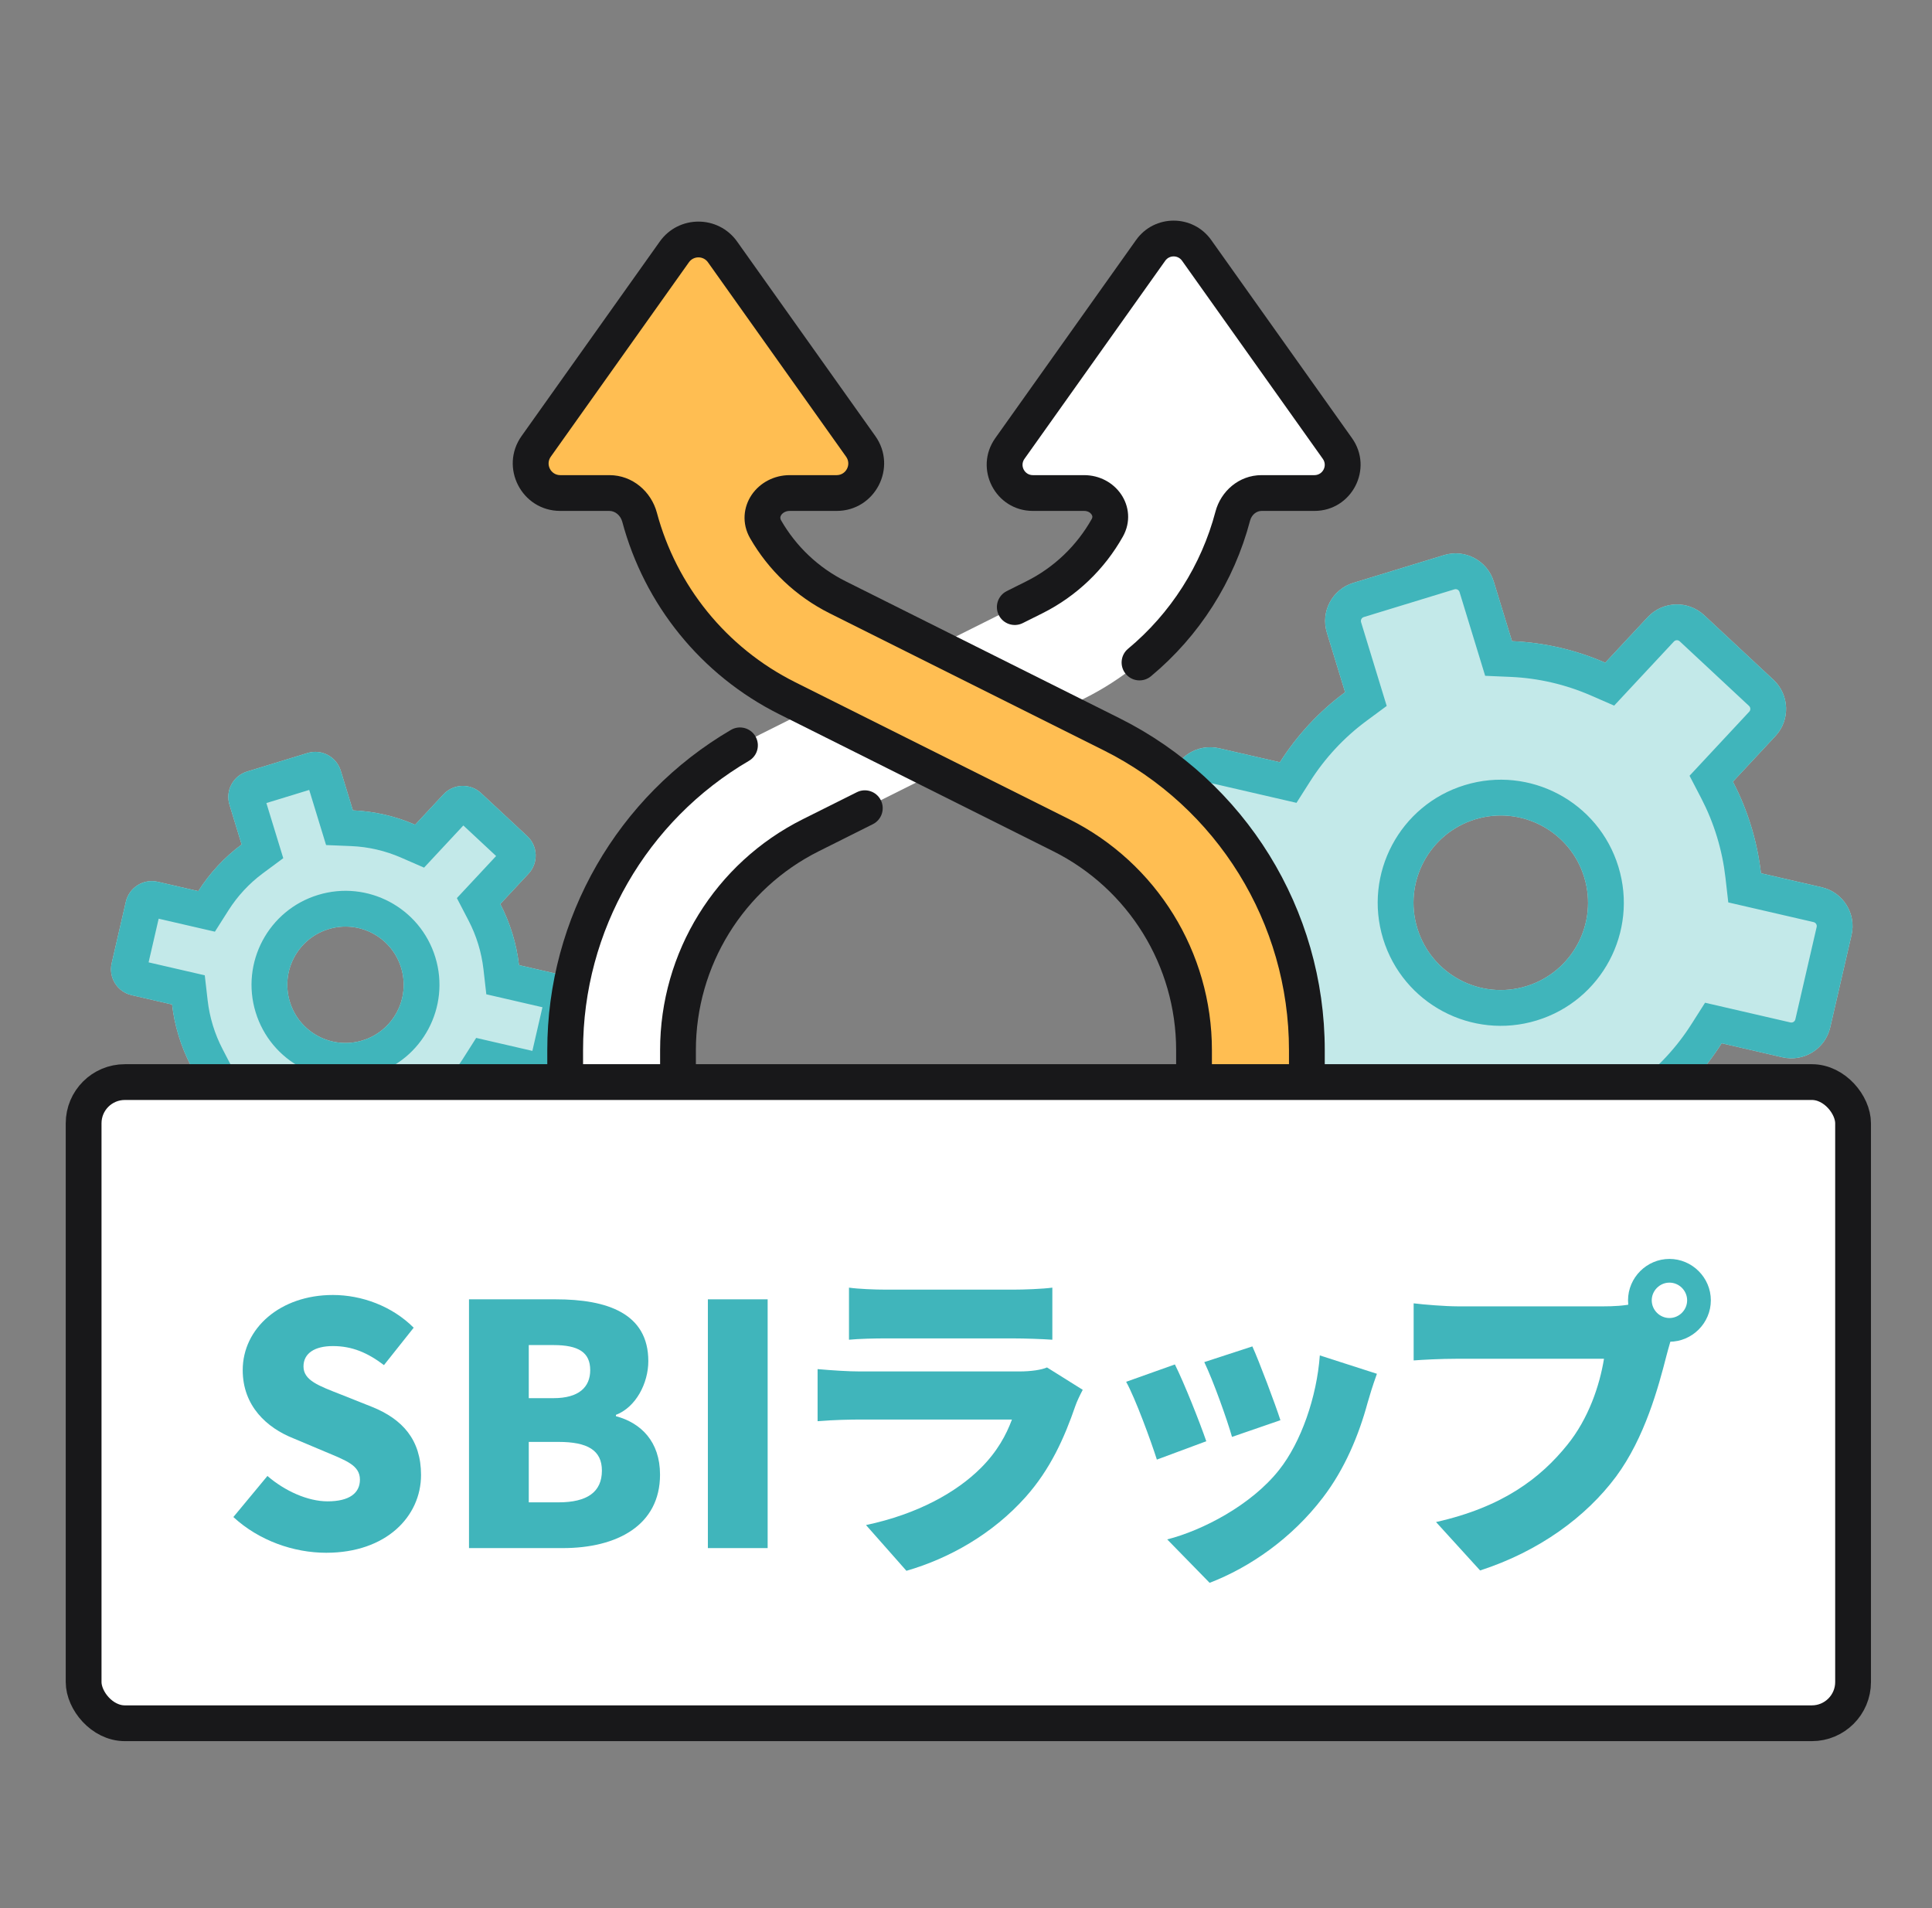
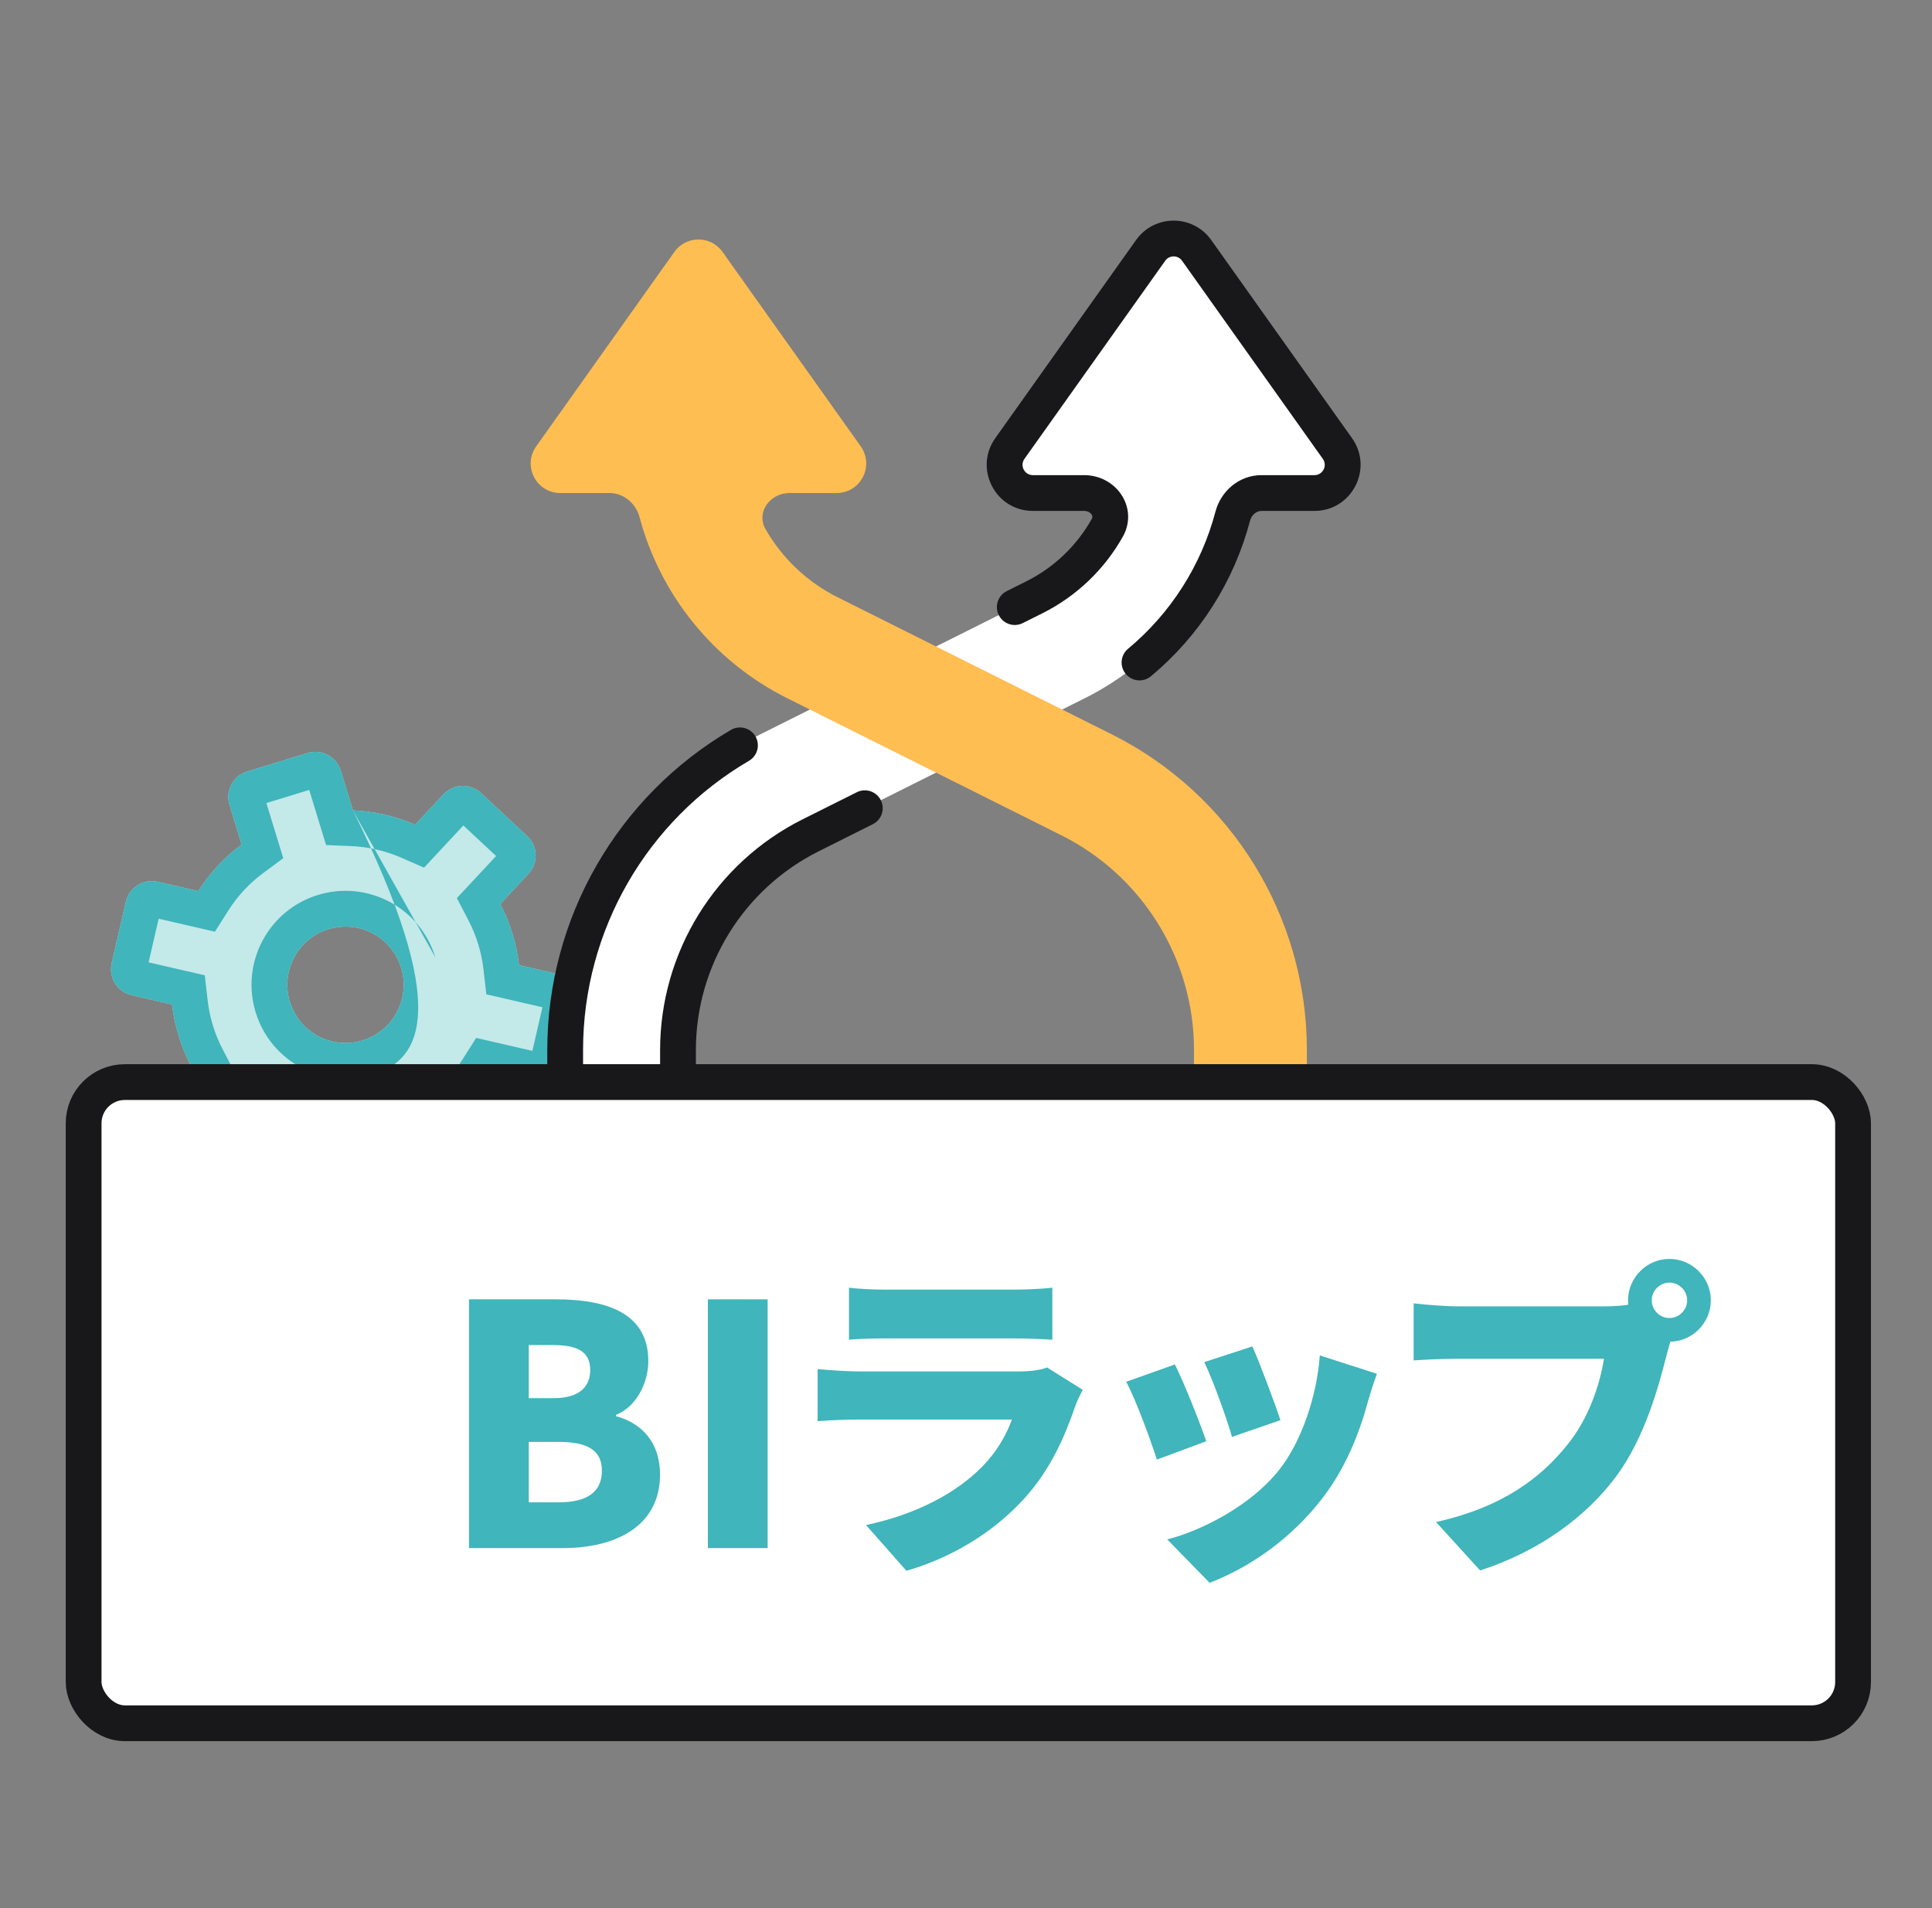
<svg xmlns="http://www.w3.org/2000/svg" width="81" height="80" viewBox="0 0 81 80" fill="none">
  <rect x="0" y="0" width="81" height="80" fill="#808080" stroke="none" />
  <path fill-rule="evenodd" clip-rule="evenodd" d="M9.621 33.739C9.441 33.15 9.772 32.527 10.361 32.347L12.893 31.572C13.482 31.392 14.105 31.723 14.286 32.312L14.795 33.976C15.703 34.014 16.587 34.222 17.405 34.578L18.591 33.305C19.011 32.855 19.717 32.83 20.167 33.25L22.104 35.055C22.555 35.475 22.579 36.181 22.16 36.631L20.975 37.902C21.179 38.294 21.35 38.71 21.484 39.148C21.618 39.585 21.709 40.025 21.759 40.464L23.454 40.855C24.054 40.993 24.429 41.592 24.29 42.192L23.695 44.772C23.557 45.372 22.958 45.746 22.358 45.608L20.661 45.216C20.182 45.969 19.566 46.637 18.834 47.178L19.342 48.839C19.522 49.427 19.19 50.051 18.602 50.231L16.069 51.006C15.48 51.186 14.857 50.854 14.677 50.266L14.168 48.601C13.261 48.561 12.38 48.352 11.565 47.997L10.375 49.273C9.955 49.723 9.25 49.748 8.799 49.328L6.862 47.523C6.412 47.103 6.387 46.397 6.807 45.947L7.997 44.67C7.794 44.28 7.623 43.865 7.49 43.429C7.356 42.992 7.266 42.553 7.215 42.115L5.518 41.723C4.918 41.585 4.543 40.986 4.682 40.386L5.277 37.806C5.415 37.206 6.014 36.832 6.614 36.97L8.313 37.362C8.789 36.612 9.403 35.946 10.131 35.407L9.621 33.739ZM15.199 43.621C16.487 43.227 17.212 41.863 16.817 40.575C16.423 39.287 15.06 38.562 13.772 38.956C12.483 39.35 11.759 40.714 12.153 42.002C12.547 43.29 13.911 44.015 15.199 43.621Z" fill="#C3E9E9" />
-   <path fill-rule="evenodd" clip-rule="evenodd" d="M14.732 35.474L13.671 35.43L12.964 33.119L11.168 33.669L11.876 35.981L11.024 36.612C10.446 37.04 9.958 37.569 9.579 38.166L9.01 39.062L6.652 38.518L6.23 40.348L8.585 40.891L8.706 41.944C8.746 42.291 8.818 42.642 8.924 42.99C9.031 43.339 9.167 43.669 9.328 43.979L9.816 44.919L8.167 46.688L9.54 47.969L11.191 46.198L12.164 46.622C12.813 46.905 13.514 47.071 14.233 47.102L15.292 47.148L15.999 49.459L17.795 48.909L17.088 46.601L17.943 45.971C18.524 45.542 19.014 45.011 19.395 44.412L19.964 43.516L22.32 44.06L22.742 42.23L20.389 41.687L20.269 40.634C20.229 40.286 20.157 39.936 20.05 39.587C19.943 39.237 19.806 38.906 19.644 38.595L19.155 37.654L20.8 35.89L19.426 34.609L17.779 36.377L16.806 35.953C16.155 35.67 15.452 35.505 14.732 35.474ZM9.278 48.25C9.278 48.25 9.278 48.25 9.278 48.25V48.25ZM7.904 46.97C7.904 46.97 7.904 46.969 7.904 46.97V46.97ZM14.795 33.976L14.286 32.312C14.105 31.723 13.482 31.392 12.893 31.572L10.361 32.347C9.772 32.527 9.441 33.15 9.621 33.739L10.131 35.407C9.403 35.946 8.789 36.612 8.313 37.362L6.614 36.97C6.014 36.832 5.415 37.206 5.277 37.806L4.682 40.386C4.543 40.986 4.918 41.585 5.518 41.723L7.215 42.115C7.266 42.553 7.356 42.992 7.49 43.429C7.623 43.865 7.794 44.28 7.997 44.67L6.807 45.947C6.387 46.397 6.412 47.103 6.862 47.523L8.799 49.328C9.25 49.748 9.955 49.723 10.375 49.273L11.565 47.997C12.38 48.352 13.261 48.561 14.168 48.601L14.677 50.266C14.857 50.854 15.48 51.186 16.069 51.006L18.602 50.231C19.19 50.051 19.522 49.427 19.342 48.839L18.834 47.178C19.566 46.637 20.182 45.969 20.661 45.216L22.358 45.608C22.958 45.746 23.557 45.372 23.695 44.772L24.29 42.192C24.429 41.592 24.054 40.993 23.454 40.855L21.759 40.464C21.709 40.025 21.618 39.585 21.484 39.148C21.35 38.71 21.179 38.294 20.975 37.902L22.16 36.631C22.579 36.181 22.555 35.475 22.104 35.055L20.167 33.25C19.717 32.83 19.011 32.855 18.591 33.305L17.405 34.578C16.587 34.222 15.703 34.014 14.795 33.976ZM18.252 40.136C18.888 42.217 17.718 44.419 15.637 45.055C13.557 45.692 11.355 44.521 10.718 42.441C10.082 40.361 11.252 38.158 13.333 37.522C15.413 36.885 17.615 38.056 18.252 40.136ZM16.817 40.575C17.212 41.863 16.487 43.227 15.199 43.621C13.911 44.015 12.547 43.29 12.153 42.002C11.759 40.714 12.483 39.35 13.772 38.956C15.06 38.562 16.423 39.287 16.817 40.575Z" fill="#40B5BB" />
-   <path fill-rule="evenodd" clip-rule="evenodd" d="M55.63 26.525C55.359 25.642 55.856 24.707 56.74 24.437L60.538 23.275C61.422 23.004 62.357 23.501 62.627 24.385L63.391 26.881C64.752 26.939 66.076 27.252 67.301 27.785L69.082 25.874C69.712 25.198 70.77 25.161 71.446 25.791L74.352 28.5C75.027 29.129 75.064 30.188 74.434 30.863L72.654 32.773C72.96 33.36 73.216 33.983 73.417 34.639C73.618 35.294 73.754 35.954 73.829 36.612L76.372 37.199C77.272 37.406 77.834 38.304 77.626 39.204L76.733 43.075C76.525 43.975 75.627 44.536 74.727 44.328L72.182 43.741C71.466 44.868 70.543 45.868 69.447 46.678L70.211 49.174C70.481 50.058 69.984 50.993 69.101 51.263L65.302 52.425C64.419 52.695 63.484 52.198 63.214 51.315L62.45 48.818C61.089 48.76 59.765 48.447 58.541 47.914L56.758 49.826C56.128 50.502 55.07 50.539 54.394 49.909L51.488 47.201C50.813 46.571 50.776 45.512 51.405 44.837L53.187 42.925C52.882 42.339 52.626 41.716 52.425 41.061C52.225 40.406 52.089 39.746 52.014 39.089L49.467 38.502C48.567 38.294 48.005 37.396 48.213 36.496L49.106 32.626C49.313 31.725 50.211 31.164 51.111 31.372L53.66 31.959C54.376 30.832 55.298 29.832 56.394 29.022L55.63 26.525ZM63.99 41.348C65.923 40.757 67.01 38.712 66.419 36.779C65.828 34.847 63.782 33.76 61.85 34.351C59.918 34.942 58.831 36.988 59.422 38.92C60.013 40.852 62.058 41.94 63.99 41.348Z" fill="#C3E9E9" />
-   <path fill-rule="evenodd" clip-rule="evenodd" d="M62.266 28.334L61.192 24.823C61.164 24.732 61.068 24.681 60.977 24.709L57.178 25.871C57.087 25.899 57.036 25.995 57.064 26.087L58.138 29.598L57.285 30.228C56.341 30.927 55.544 31.79 54.926 32.764L54.356 33.66L50.774 32.833C50.681 32.812 50.589 32.87 50.568 32.963L49.675 36.833C49.653 36.926 49.711 37.019 49.804 37.04L53.383 37.866L53.504 38.918C53.569 39.485 53.686 40.054 53.86 40.622C54.033 41.189 54.255 41.727 54.518 42.233L55.007 43.173L52.503 45.86C52.438 45.929 52.441 46.038 52.511 46.103L55.417 48.812C55.486 48.877 55.596 48.873 55.661 48.803L58.167 46.114L59.14 46.538C60.198 47 61.341 47.269 62.514 47.32L63.574 47.365L64.648 50.876C64.676 50.967 64.772 51.019 64.863 50.991L68.662 49.829C68.753 49.801 68.804 49.704 68.776 49.613L67.702 46.103L68.555 45.472C69.5 44.774 70.297 43.911 70.916 42.937L71.485 42.041L75.064 42.867C75.157 42.888 75.25 42.83 75.271 42.738L76.164 38.867C76.186 38.774 76.128 38.682 76.035 38.66L72.459 37.835L72.339 36.783C72.274 36.216 72.156 35.645 71.983 35.078C71.809 34.51 71.587 33.971 71.324 33.465L70.835 32.525L73.337 29.84C73.402 29.771 73.398 29.662 73.329 29.597L70.423 26.888L71.446 25.791L74.352 28.5C75.027 29.129 75.064 30.188 74.434 30.863L72.654 32.773C72.96 33.36 73.216 33.983 73.417 34.639C73.618 35.294 73.754 35.954 73.829 36.612L76.372 37.199C77.272 37.406 77.834 38.304 77.626 39.204L76.733 43.075C76.525 43.975 75.627 44.536 74.727 44.328L72.182 43.741C71.466 44.868 70.543 45.868 69.447 46.678L70.211 49.174C70.481 50.058 69.984 50.993 69.101 51.263L65.302 52.425C64.419 52.695 63.484 52.198 63.214 51.315L62.45 48.818C61.089 48.76 59.765 48.447 58.541 47.914L56.758 49.826C56.128 50.502 55.07 50.539 54.394 49.909L51.488 47.201C50.813 46.571 50.776 45.512 51.405 44.837L53.187 42.925C52.882 42.339 52.626 41.716 52.425 41.061C52.225 40.406 52.089 39.746 52.014 39.089L49.467 38.502C48.567 38.294 48.005 37.396 48.213 36.496L49.106 32.626C49.313 31.725 50.211 31.164 51.111 31.372L53.66 31.959C54.376 30.832 55.298 29.832 56.394 29.022L55.63 26.525C55.359 25.642 55.856 24.707 56.74 24.437L60.538 23.275C61.422 23.004 62.357 23.501 62.627 24.385L63.391 26.881C64.752 26.939 66.076 27.252 67.301 27.785L69.082 25.874C69.712 25.198 70.77 25.161 71.446 25.791L70.423 26.888C70.353 26.823 70.244 26.827 70.179 26.897L67.674 29.584L66.701 29.16C65.643 28.699 64.5 28.43 63.326 28.38L62.266 28.334ZM67.853 36.341C68.687 39.065 67.154 41.949 64.429 42.783C61.705 43.616 58.821 42.083 57.987 39.359C57.154 36.635 58.687 33.75 61.411 32.917C64.135 32.083 67.02 33.616 67.853 36.341ZM66.419 36.779C67.01 38.712 65.923 40.757 63.99 41.348C62.058 41.94 60.013 40.852 59.422 38.92C58.831 36.988 59.918 34.942 61.85 34.351C63.782 33.76 65.828 34.847 66.419 36.779Z" fill="#40B5BB" />
+   <path fill-rule="evenodd" clip-rule="evenodd" d="M14.732 35.474L13.671 35.43L12.964 33.119L11.168 33.669L11.876 35.981L11.024 36.612C10.446 37.04 9.958 37.569 9.579 38.166L9.01 39.062L6.652 38.518L6.23 40.348L8.585 40.891L8.706 41.944C8.746 42.291 8.818 42.642 8.924 42.99C9.031 43.339 9.167 43.669 9.328 43.979L9.816 44.919L8.167 46.688L9.54 47.969L11.191 46.198L12.164 46.622C12.813 46.905 13.514 47.071 14.233 47.102L15.292 47.148L15.999 49.459L17.795 48.909L17.088 46.601L17.943 45.971C18.524 45.542 19.014 45.011 19.395 44.412L19.964 43.516L22.32 44.06L22.742 42.23L20.389 41.687L20.269 40.634C20.229 40.286 20.157 39.936 20.05 39.587C19.943 39.237 19.806 38.906 19.644 38.595L19.155 37.654L20.8 35.89L19.426 34.609L17.779 36.377L16.806 35.953C16.155 35.67 15.452 35.505 14.732 35.474ZM9.278 48.25C9.278 48.25 9.278 48.25 9.278 48.25V48.25ZM7.904 46.97C7.904 46.97 7.904 46.969 7.904 46.97V46.97ZM14.795 33.976L14.286 32.312C14.105 31.723 13.482 31.392 12.893 31.572L10.361 32.347C9.772 32.527 9.441 33.15 9.621 33.739L10.131 35.407C9.403 35.946 8.789 36.612 8.313 37.362L6.614 36.97C6.014 36.832 5.415 37.206 5.277 37.806L4.682 40.386C4.543 40.986 4.918 41.585 5.518 41.723L7.215 42.115C7.266 42.553 7.356 42.992 7.49 43.429C7.623 43.865 7.794 44.28 7.997 44.67L6.807 45.947C6.387 46.397 6.412 47.103 6.862 47.523L8.799 49.328C9.25 49.748 9.955 49.723 10.375 49.273L11.565 47.997C12.38 48.352 13.261 48.561 14.168 48.601L14.677 50.266C14.857 50.854 15.48 51.186 16.069 51.006L18.602 50.231C19.19 50.051 19.522 49.427 19.342 48.839L18.834 47.178C19.566 46.637 20.182 45.969 20.661 45.216L22.358 45.608C22.958 45.746 23.557 45.372 23.695 44.772L24.29 42.192C24.429 41.592 24.054 40.993 23.454 40.855L21.759 40.464C21.709 40.025 21.618 39.585 21.484 39.148C21.35 38.71 21.179 38.294 20.975 37.902L22.16 36.631C22.579 36.181 22.555 35.475 22.104 35.055L20.167 33.25C19.717 32.83 19.011 32.855 18.591 33.305L17.405 34.578C16.587 34.222 15.703 34.014 14.795 33.976ZC18.888 42.217 17.718 44.419 15.637 45.055C13.557 45.692 11.355 44.521 10.718 42.441C10.082 40.361 11.252 38.158 13.333 37.522C15.413 36.885 17.615 38.056 18.252 40.136ZM16.817 40.575C17.212 41.863 16.487 43.227 15.199 43.621C13.911 44.015 12.547 43.29 12.153 42.002C11.759 40.714 12.483 39.35 13.772 38.956C15.06 38.562 16.423 39.287 16.817 40.575Z" fill="#40B5BB" />
  <path d="M43.303 20.671C42.343 20.671 41.783 19.587 42.339 18.803L48.242 10.498C48.713 9.834 49.698 9.834 50.169 10.498L56.072 18.803C56.628 19.587 56.068 20.671 55.108 20.671H52.889C52.315 20.671 51.83 21.085 51.684 21.64C50.822 24.912 48.593 27.718 45.481 29.274L33.993 35.018C30.581 36.724 28.425 40.212 28.425 44.027V45.209C28.425 45.863 27.896 46.392 27.243 46.392H24.878C24.224 46.392 23.695 45.863 23.695 45.209V44.027C23.695 38.42 26.863 33.295 31.878 30.787L43.365 25.043C44.678 24.387 45.73 23.363 46.422 22.131C46.811 21.441 46.246 20.671 45.453 20.671H43.303Z" fill="white" />
  <path fill-rule="evenodd" clip-rule="evenodd" d="M49.558 10.932C49.386 10.689 49.025 10.689 48.853 10.932L42.951 19.238C42.747 19.524 42.952 19.921 43.303 19.921H45.453C46.095 19.921 46.666 20.233 46.998 20.717C47.34 21.213 47.421 21.886 47.076 22.499C46.312 23.858 45.15 24.99 43.701 25.714L42.88 26.124C42.51 26.31 42.059 26.159 41.874 25.789C41.689 25.419 41.839 24.968 42.209 24.783L43.03 24.372C44.206 23.785 45.148 22.867 45.769 21.764C45.796 21.714 45.799 21.681 45.798 21.659C45.796 21.635 45.787 21.603 45.763 21.567C45.712 21.493 45.605 21.421 45.453 21.421H43.303C41.734 21.421 40.819 19.649 41.728 18.369L47.63 10.063C48.401 8.979 50.01 8.979 50.781 10.063L56.683 18.369C57.592 19.649 56.677 21.421 55.108 21.421H52.889C52.692 21.421 52.478 21.569 52.409 21.831C51.738 24.381 50.285 26.664 48.254 28.353C47.935 28.618 47.462 28.575 47.198 28.256C46.933 27.938 46.976 27.465 47.295 27.2C49.085 25.711 50.367 23.697 50.959 21.45C51.182 20.602 51.938 19.921 52.889 19.921H55.108C55.459 19.921 55.664 19.524 55.46 19.238L49.558 10.932ZM31.671 30.871C31.88 31.229 31.76 31.688 31.402 31.897C27.113 34.405 24.445 39.013 24.445 44.027V45.209C24.445 45.448 24.639 45.642 24.878 45.642H27.243C27.482 45.642 27.675 45.448 27.675 45.209V44.027C27.675 39.928 29.991 36.18 33.658 34.347L35.923 33.215C36.293 33.029 36.744 33.18 36.929 33.55C37.114 33.921 36.964 34.371 36.593 34.556L34.329 35.689C31.17 37.268 29.175 40.496 29.175 44.027V45.209C29.175 46.277 28.31 47.142 27.243 47.142H24.878C23.81 47.142 22.945 46.277 22.945 45.209V44.027C22.945 38.478 25.898 33.378 30.645 30.602C31.003 30.393 31.462 30.514 31.671 30.871Z" fill="#18181A" />
  <path fill-rule="evenodd" clip-rule="evenodd" d="M35.076 20.671C36.082 20.671 36.668 19.535 36.086 18.714L30.293 10.562C29.799 9.867 28.767 9.867 28.273 10.562L22.48 18.714C21.897 19.535 22.483 20.671 23.49 20.671H25.549C26.151 20.671 26.659 21.105 26.814 21.686C27.684 24.938 29.908 27.726 33.005 29.274L44.493 35.018C47.905 36.724 50.06 40.212 50.06 44.027V45.153C50.06 45.837 50.615 46.392 51.299 46.392H53.552C54.236 46.392 54.791 45.837 54.791 45.153V44.027C54.791 38.42 51.623 33.295 46.608 30.787L35.12 25.043C33.831 24.399 32.793 23.399 32.101 22.197C31.686 21.478 32.278 20.671 33.108 20.671H35.076Z" fill="#FFBE52" />
-   <path fill-rule="evenodd" clip-rule="evenodd" d="M27.661 10.128C28.454 9.012 30.111 9.012 30.904 10.128L36.697 18.28C37.633 19.597 36.691 21.421 35.076 21.421H33.108C32.938 21.421 32.815 21.503 32.756 21.588C32.728 21.63 32.717 21.667 32.715 21.698C32.714 21.725 32.718 21.766 32.751 21.822C33.371 22.899 34.301 23.795 35.456 24.372L46.944 30.116C52.212 32.751 55.541 38.136 55.541 44.027V45.153C55.541 46.252 54.65 47.142 53.552 47.142H51.299C50.201 47.142 49.31 46.252 49.31 45.153V44.027C49.31 40.496 47.315 37.268 44.157 35.689L32.67 29.945C29.377 28.299 27.015 25.336 26.09 21.88C26.012 21.589 25.773 21.421 25.549 21.421H23.49C21.874 21.421 20.933 19.597 21.868 18.28L27.661 10.128ZM29.681 10.996C29.486 10.722 29.079 10.722 28.884 10.996L23.091 19.149C22.861 19.473 23.093 19.921 23.49 19.921H25.549C26.528 19.921 27.305 20.621 27.539 21.492C28.354 24.54 30.438 27.152 33.34 28.603L44.828 34.347C48.494 36.18 50.81 39.928 50.81 44.027V45.153C50.81 45.423 51.029 45.642 51.299 45.642H53.552C53.822 45.642 54.041 45.423 54.041 45.153V44.027C54.041 38.704 51.033 33.838 46.273 31.458L34.785 25.714C33.362 25.003 32.215 23.898 31.451 22.571C31.089 21.943 31.169 21.252 31.519 20.74C31.86 20.243 32.448 19.921 33.108 19.921H35.076C35.473 19.921 35.704 19.473 35.474 19.149L29.681 10.996Z" fill="#18181A" />
  <rect x="3.506" y="45.368" width="74.185" height="26.882" rx="1.728" fill="white" />
  <rect x="3.506" y="45.368" width="74.185" height="26.882" rx="1.728" stroke="#18181A" stroke-width="1.5" />
  <path d="M69.25 54.518C69.25 54.924 69.586 55.26 69.992 55.26C70.398 55.26 70.734 54.924 70.734 54.518C70.734 54.112 70.398 53.776 69.992 53.776C69.586 53.776 69.25 54.112 69.25 54.518ZM68.256 54.518C68.256 53.566 69.04 52.782 69.992 52.782C70.944 52.782 71.728 53.566 71.728 54.518C71.728 55.47 70.944 56.254 69.992 56.254C69.04 56.254 68.256 55.47 68.256 54.518ZM70.23 55.722C70.076 56.03 69.95 56.534 69.866 56.842C69.53 58.158 68.956 60.286 67.752 61.91C66.492 63.604 64.518 65.046 62.054 65.844L60.206 63.814C63.02 63.184 64.602 61.952 65.708 60.58C66.604 59.474 67.066 58.088 67.248 56.968C66.38 56.968 62.278 56.968 61.088 56.968C60.402 56.968 59.632 57.01 59.268 57.038V54.644C59.702 54.7 60.626 54.77 61.088 54.77C62.278 54.77 66.394 54.77 67.262 54.77C67.57 54.77 68.116 54.756 68.55 54.644L70.23 55.722Z" fill="#40B5BB" />
  <path d="M52.506 56.45C52.786 57.066 53.472 58.886 53.682 59.544L51.652 60.244C51.456 59.544 50.868 57.892 50.49 57.108L52.506 56.45ZM57.728 57.598C57.532 58.144 57.434 58.48 57.336 58.816C56.972 60.16 56.384 61.588 55.46 62.792C54.158 64.5 52.394 65.718 50.714 66.362L48.936 64.542C50.42 64.164 52.464 63.1 53.626 61.63C54.55 60.468 55.208 58.564 55.334 56.828L57.728 57.598ZM49.258 57.206C49.65 57.99 50.294 59.614 50.574 60.426L48.502 61.196C48.264 60.44 47.592 58.606 47.214 57.934L49.258 57.206Z" fill="#40B5BB" />
  <path d="M35.594 53.986C35.986 54.042 36.672 54.07 37.162 54.07C38.114 54.07 41.67 54.07 42.468 54.07C42.916 54.07 43.714 54.042 44.12 53.986V56.17C43.728 56.142 42.972 56.114 42.44 56.114C41.67 56.114 38.03 56.114 37.162 56.114C36.686 56.114 36.014 56.128 35.594 56.17V53.986ZM45.394 58.27C45.282 58.48 45.142 58.774 45.086 58.942C44.624 60.286 44.036 61.602 43 62.764C41.614 64.318 39.794 65.34 38.002 65.858L36.308 63.94C38.492 63.478 40.116 62.554 41.124 61.546C41.81 60.86 42.188 60.16 42.426 59.516C41.712 59.516 37.54 59.516 36.056 59.516C35.706 59.516 34.908 59.53 34.278 59.586V57.402C34.922 57.458 35.58 57.5 36.056 57.5C37.162 57.5 41.628 57.5 42.72 57.5C43.252 57.5 43.672 57.43 43.896 57.332L45.394 58.27Z" fill="#40B5BB" />
  <path d="M29.678 64.906V54.476H32.184V64.906H29.678Z" fill="#40B5BB" />
  <path d="M19.663 64.906V54.476H23.303C25.459 54.476 27.181 55.064 27.181 57.066C27.181 57.99 26.663 58.998 25.823 59.32V59.376C26.873 59.656 27.672 60.44 27.672 61.826C27.672 63.954 25.866 64.906 23.598 64.906H19.663ZM22.169 58.62H23.206C24.27 58.62 24.745 58.158 24.745 57.444C24.745 56.702 24.256 56.394 23.206 56.394H22.169V58.62ZM22.169 62.988H23.416C24.619 62.988 25.235 62.554 25.235 61.658C25.235 60.804 24.634 60.454 23.416 60.454H22.169V62.988Z" fill="#40B5BB" />
-   <path d="M13.676 65.102C12.318 65.102 10.862 64.598 9.784 63.604L11.212 61.882C11.94 62.512 12.906 62.946 13.732 62.946C14.656 62.946 15.09 62.596 15.09 62.036C15.09 61.434 14.516 61.238 13.62 60.86L12.29 60.3C11.198 59.866 10.176 58.956 10.176 57.444C10.176 55.694 11.744 54.294 13.956 54.294C15.16 54.294 16.434 54.756 17.344 55.666L16.098 57.234C15.412 56.716 14.768 56.436 13.956 56.436C13.186 56.436 12.724 56.744 12.724 57.29C12.724 57.878 13.368 58.102 14.292 58.466L15.594 58.984C16.882 59.502 17.652 60.37 17.652 61.84C17.652 63.576 16.196 65.102 13.676 65.102Z" fill="#40B5BB" />
</svg>